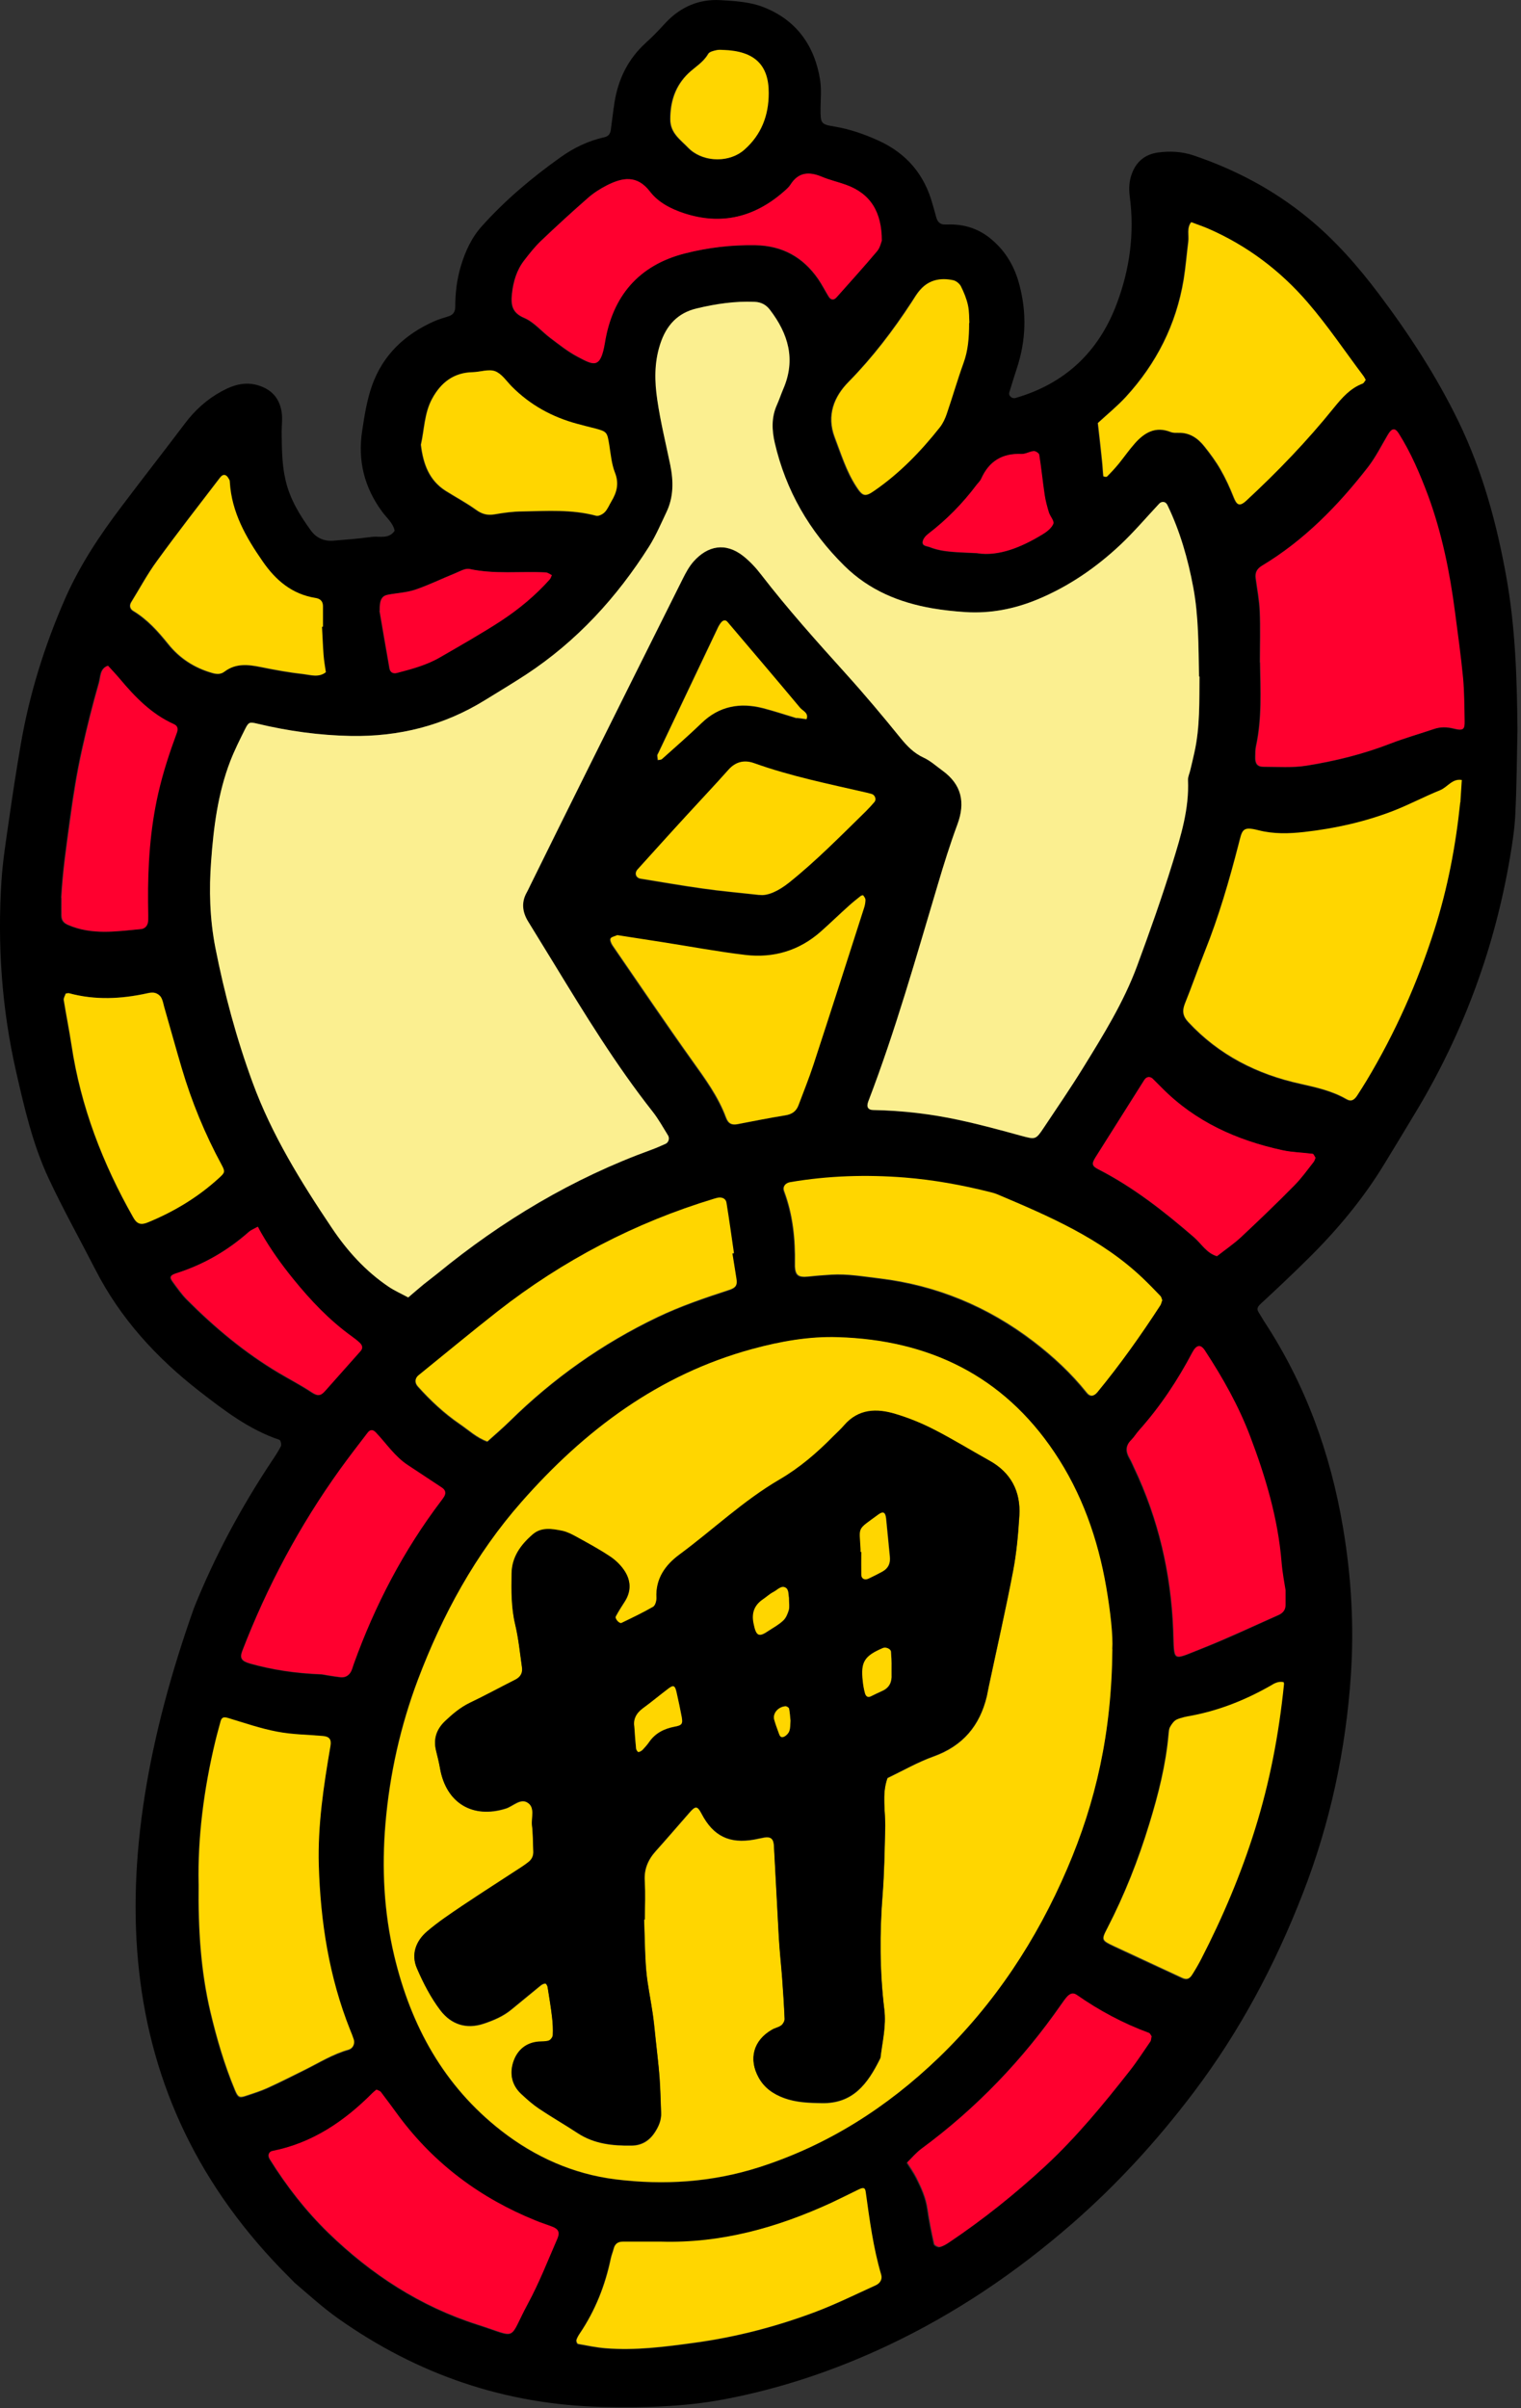
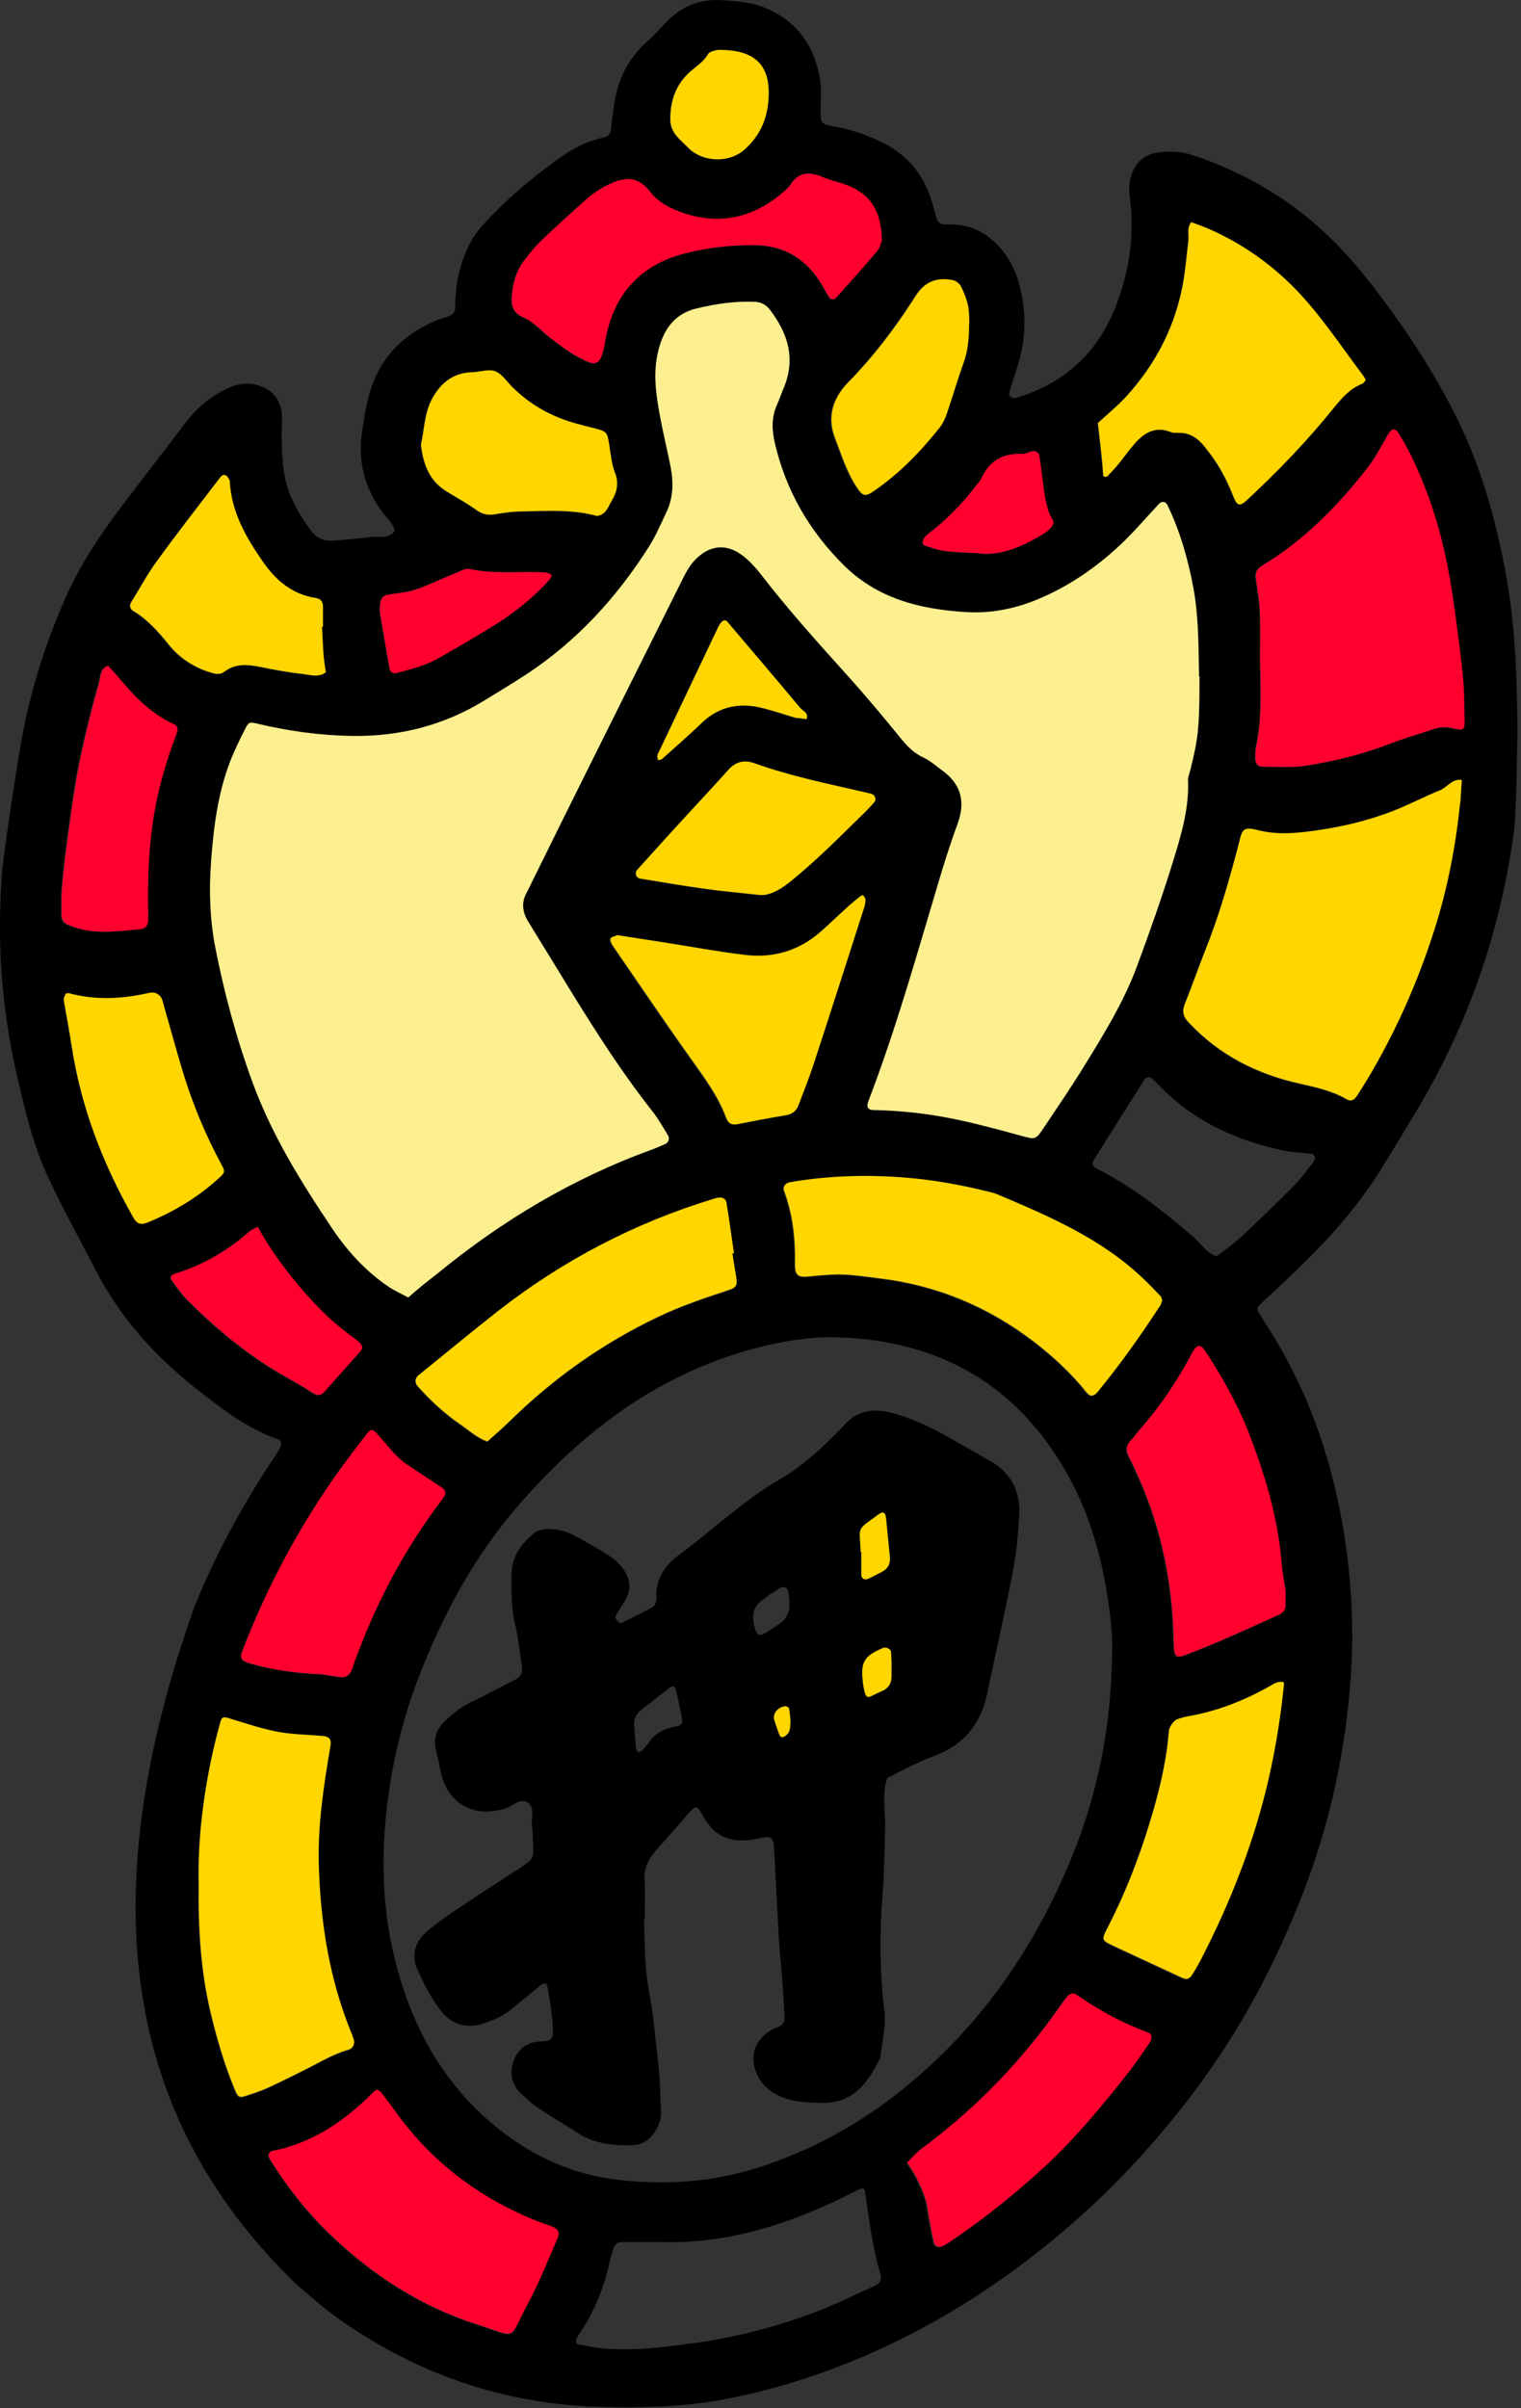
<svg xmlns="http://www.w3.org/2000/svg" fill="none" height="95" viewBox="0 0 60 95" width="60">
  <rect x="0" y="0" width="60" height="95" fill="#333333" stroke="none" />
  <path d="m11.435 89.86c-7.218-7.162-7.383-16.277-3.783-26.427.818-2.039 1.852-3.958 3.061-5.782.131-.193.261-.392.369-.602.028-.062-.011-.233-.057-.25-1.204-.403-2.187-1.164-3.169-1.925-1.692-1.318-3.112-2.868-4.095-4.793-.613-1.198-1.272-2.374-1.84-3.589-.63-1.346-.96-2.789-1.289-4.231-.562-2.476-.738-4.987-.574-7.514.051-.801.182-1.602.295-2.397.142-.994.295-1.994.466-2.982.341-1.994.943-3.913 1.755-5.765.574-1.301 1.352-2.476 2.209-3.607.829-1.102 1.681-2.187 2.51-3.288.392-.522.863-.949 1.431-1.261.511-.284 1.039-.437 1.636-.182.46.199.676.54.75.988.04.261 0 .539 0 .806.011.636.006 1.266.159 1.903.176.744.557 1.363.994 1.965.21.29.517.432.88.403.5-.04 1.005-.08 1.505-.148.312-.045.687.102.92-.244-.062-.307-.307-.5-.483-.738-.716-.966-.983-2.033-.795-3.226.091-.596.182-1.187.386-1.766.437-1.221 1.295-2.016 2.448-2.533.182-.08.381-.136.574-.199.187-.057.261-.193.261-.375 0-.54.062-1.068.216-1.59.176-.591.426-1.136.835-1.59.926-1.034 1.982-1.92 3.107-2.72.522-.375 1.096-.647 1.732-.789.148-.034.222-.131.244-.278.051-.363.091-.733.148-1.096.148-.926.54-1.721 1.244-2.357.273-.244.528-.517.778-.789.591-.625 1.318-.937 2.164-.886.568.034 1.164.068 1.681.273 1.295.5 2.027 1.511 2.243 2.874.057.363.023.738.017 1.108 0 .608-0.0.642.562.733.602.102 1.17.301 1.721.551 1.113.505 1.823 1.346 2.141 2.527.045.165.097.324.136.483.045.182.142.301.341.301h.102c.664-.023 1.255.165 1.766.608.557.477.897 1.079 1.079 1.783.29 1.102.256 2.192-.102 3.277-.102.318-.204.636-.301.96-.04.131.114.256.244.216 1.948-.562 3.271-1.806 3.987-3.692.522-1.374.716-2.8.522-4.26-.04-.318-.023-.608.08-.886.17-.483.528-.778 1.039-.846.471-.062.937-.04 1.397.114 1.641.557 3.141 1.346 4.492 2.448 1.079.88 1.982 1.908 2.817 3.016 1.198 1.59 2.277 3.249 3.146 5.038.943 1.948 1.505 4.01 1.886 6.139.358 1.999.42 4.01.437 6.026-.023 1.113-.029 2.221-.085 3.334-.028.568-.114 1.136-.21 1.698-.596 3.515-1.8 6.81-3.618 9.877-.449.75-.903 1.499-1.357 2.243-.829 1.357-1.84 2.567-2.97 3.686-.619.613-1.255 1.215-1.897 1.806-.119.114-.159.199-.068.335.074.114.136.233.21.346 1.63 2.482 2.618 5.202 3.112 8.127.329 1.937.443 3.879.312 5.827-.199 2.965-.818 5.85-1.897 8.621-1.09 2.806-2.487 5.441-4.305 7.843-1.425 1.886-3.005 3.618-4.788 5.174-2.221 1.937-4.634 3.567-7.298 4.822-2.079.977-4.237 1.704-6.492 2.124-1.562.29-3.141.324-4.725.29-3.845-.085-7.321-1.278-10.45-3.493-.602-.426-1.153-.931-1.715-1.409m35.683-63.355c-.023-1.238-.017-2.385-.227-3.516-.21-1.13-.522-2.221-1.022-3.254-.068-.142-.222-.159-.324-.051-.505.539-.982 1.107-1.522 1.613-.96.909-2.039 1.647-3.266 2.158-.914.381-1.863.568-2.851.505-.437-.028-.869-.074-1.301-.148-1.318-.227-2.505-.716-3.481-1.681-1.374-1.357-2.306-2.965-2.743-4.85-.114-.5-.136-1.0.08-1.482.097-.216.165-.437.261-.653.494-1.153.188-2.164-.528-3.107-.148-.193-.346-.307-.602-.318-.778-.034-1.545.085-2.294.261-.75.176-1.198.67-1.437 1.409-.238.733-.216 1.465-.114 2.198.125.863.335 1.71.511 2.561.131.642.136 1.272-.153 1.874-.222.454-.415.92-.681 1.346-1.278 2.01-2.851 3.743-4.856 5.055-.534.352-1.085.676-1.624 1.011-1.619 1-3.385 1.443-5.282 1.409-1.249-.023-2.476-.193-3.686-.483-.307-.074-.346-.068-.483.199-.21.42-.42.841-.591 1.278-.488 1.266-.659 2.607-.755 3.942-.085 1.136-.057 2.266.165 3.408.352 1.817.835 3.595 1.471 5.327.755 2.067 1.914 3.925 3.129 5.742.602.892 1.329 1.698 2.232 2.312.244.165.517.284.778.426.204-.176.403-.352.608-.517.182-.148.375-.29.557-.437 2.544-2.079 5.333-3.748 8.428-4.873.187-.068.375-.148.557-.233.119-.051.171-.222.097-.335-.193-.312-.375-.642-.602-.931-1.46-1.851-2.692-3.862-3.913-5.873-.329-.545-.67-1.085-1-1.63-.227-.369-.278-.755-.057-1.147.051-.085.091-.182.136-.273.744-1.505 1.488-3.016 2.238-4.521 1.255-2.527 2.516-5.055 3.782-7.582.119-.238.25-.483.426-.681.551-.619 1.255-.772 1.965-.21.261.204.494.46.699.727 1.051 1.357 2.192 2.635 3.345 3.913.744.824 1.46 1.675 2.158 2.539.261.318.522.591.903.767.267.125.5.335.744.511.761.551.914 1.261.591 2.13-.29.784-.539 1.59-.778 2.391-.852 2.862-1.664 5.742-2.737 8.536-.08.204-.006.329.204.335 1.147.023 2.277.153 3.396.398.818.176 1.63.398 2.436.619.557.153.568.165.892-.324.522-.784 1.056-1.562 1.55-2.363.795-1.289 1.596-2.579 2.124-4.004.5-1.352.983-2.715 1.409-4.095.324-1.056.653-2.119.602-3.249 0-.131.062-.261.091-.392.051-.227.108-.454.159-.681.227-1.028.193-2.073.204-3.016zm-3.436 38.376c.034-.522-.074-1.494-.238-2.454-.329-1.908-.96-3.703-2.045-5.316-2.033-3.033-4.964-4.43-8.536-4.544-1.136-.034-2.272.165-3.379.466-3.697 1.005-6.622 3.209-9.104 6.032-1.817 2.062-3.118 4.453-4.089 7.02-.693 1.829-1.113 3.731-1.278 5.674-.148 1.744-.062 3.487.346 5.208.659 2.766 1.954 5.134 4.225 6.906 1.323 1.034 2.834 1.704 4.492 1.914 1.914.238 3.817.125 5.679-.477 2.709-.869 5.043-2.357 7.076-4.316 2.209-2.124 3.862-4.646 5.072-7.457 1.125-2.618 1.761-5.35 1.783-8.667zm13.727-33.395c.017-.295.04-.591.057-.886-.381-.062-.562.284-.858.403-.619.256-1.215.568-1.84.812-1.13.443-2.312.699-3.515.835-.596.068-1.204.085-1.806-.068-.659-.165-.636-.017-.784.551-.369 1.425-.778 2.845-1.329 4.22-.273.682-.517 1.38-.789 2.067-.114.284-.08.494.136.727 1.21 1.301 2.715 2.062 4.43 2.437.625.136 1.244.278 1.806.602.176.102.295.051.42-.136.131-.199.256-.392.375-.596 1.13-1.88 2.01-3.862 2.675-5.952.522-1.636.841-3.311 1.017-5.015zm-7.9-5.537c.017 1.107.08 2.215-.159 3.311-.028.131-.023.267-.029.403-.011.273.08.403.318.403.568 0 1.153.045 1.71-.045 1.125-.176 2.232-.454 3.3-.869.562-.216 1.142-.381 1.715-.574.261-.091.517-.085.789-.017.369.091.426.04.42-.29-.011-.568-.006-1.141-.062-1.71-.08-.869-.204-1.732-.318-2.595-.21-1.562-.517-3.112-1.062-4.595-.312-.846-.67-1.687-1.159-2.454-.148-.233-.267-.21-.42.051-.256.432-.483.886-.789 1.284-1.181 1.522-2.516 2.885-4.18 3.885-.204.125-.273.273-.244.494.057.432.142.863.159 1.295.028.67.006 1.346.006 2.016zm-41.868 48.207c-.023 1.806.085 3.447.466 5.06.25 1.045.551 2.079.965 3.073.119.29.176.318.443.227.284-.097.574-.187.852-.312.488-.222.966-.466 1.448-.704.568-.284 1.113-.625 1.738-.801.182-.051.261-.233.204-.398-.04-.125-.097-.25-.142-.375-.835-2.084-1.17-4.265-1.238-6.497-.045-1.585.193-3.146.46-4.703.045-.261-.04-.375-.301-.398-.602-.057-1.216-.057-1.8-.17-.653-.125-1.295-.346-1.937-.54-.153-.045-.25-.045-.295.131-.068.261-.142.517-.205.778-.46 1.903-.699 3.834-.659 5.64zm38-23.013c-.023-.062-.028-.136-.074-.182-.233-.244-.466-.483-.71-.716-1.641-1.556-3.675-2.431-5.719-3.294-.091-.04-.187-.062-.29-.091-1.107-.278-2.232-.483-3.368-.574-1.511-.119-3.021-.074-4.521.182-.193.034-.301.176-.233.358.346.926.443 1.891.426 2.868v.102c.023.352.142.432.534.392.301-.028.602-.051.903-.074.642-.04 1.272.074 1.903.148 2.255.273 4.271 1.113 6.071 2.488.778.591 1.494 1.255 2.101 2.022.125.159.278.153.415-.017.897-1.09 1.71-2.238 2.482-3.425.034-.051.045-.125.068-.182zm8.036-36.326c-.034-.057-.062-.119-.102-.176-.727-.966-1.403-1.976-2.192-2.891-1.085-1.261-2.397-2.249-3.936-2.919-.216-.091-.437-.165-.659-.25-.182.239-.08.517-.114.772-.062.5-.102 1-.182 1.494-.29 1.772-1.073 3.311-2.283 4.629-.341.369-.733.687-1.102 1.028.057.5.114 1.0.165 1.494.023.199.029.403.051.602 0 .011.125.04.142.017.165-.165.324-.341.471-.517.216-.261.409-.534.625-.789.381-.437.818-.693 1.425-.449.091.034.199.034.301.028.449-.017.772.216 1.028.545.227.29.449.585.63.903.199.346.369.716.517 1.09.119.295.221.392.494.142 1.238-1.142 2.402-2.357 3.459-3.669.324-.403.642-.772 1.136-.954.051-.017.079-.091.119-.142zm-39.023 67.444c-.051.04-.108.08-.153.131-1.107 1.119-2.374 1.976-3.953 2.289-.142.028-.188.176-.102.312.659 1.062 1.426 2.045 2.317 2.914 1.687 1.636 3.618 2.897 5.872 3.618 1.658.528 1.193.664 1.994-.818.443-.824.784-1.71 1.164-2.567.108-.25.04-.375-.199-.471-.222-.085-.443-.159-.659-.244-2.17-.875-3.981-2.221-5.384-4.101-.238-.324-.477-.647-.721-.971-.034-.045-.114-.062-.17-.091zm14.039-32.975s.045-.006.068-.011c-.097-.664-.193-1.329-.295-1.988-.023-.148-.148-.216-.295-.204-.068 0-.131.028-.193.045-3.124.943-5.963 2.431-8.53 4.436-1.056.824-2.09 1.687-3.135 2.533-.142.114-.153.29-.017.437.494.551 1.034 1.056 1.647 1.477.358.244.676.545 1.091.693.295-.267.602-.522.886-.806 1.715-1.692 3.652-3.061 5.827-4.101.909-.437 1.863-.761 2.823-1.073.267-.091.329-.187.29-.437-.051-.329-.102-.664-.159-.994zm5.895-39.961c0-1.147-.443-1.869-1.42-2.221-.318-.114-.647-.193-.954-.318-.494-.204-.903-.187-1.221.307-.074.114-.176.199-.278.29-1.153 1.005-2.459 1.329-3.93.846-.517-.17-1.016-.426-1.346-.858-.511-.664-1.079-.551-1.692-.244-.267.136-.528.301-.75.5-.63.551-1.25 1.119-1.857 1.698-.239.233-.449.5-.653.761-.295.381-.426.829-.483 1.306-.045.426-.017.755.483.966.386.165.681.534 1.034.795.346.261.693.54 1.073.738.63.329.897.505 1.073-.562.295-1.806 1.323-3.05 3.158-3.516.914-.233 1.846-.341 2.788-.324 1.056.023 1.869.471 2.465 1.329.153.222.273.46.414.693.085.142.204.159.312.034.54-.602 1.079-1.198 1.596-1.817.119-.142.159-.352.187-.42zm15.919 53.239c-.04-.256-.125-.687-.159-1.119-.148-1.721-.63-3.351-1.238-4.953-.454-1.198-1.079-2.306-1.778-3.374-.176-.267-.335-.244-.494.057-.579 1.102-1.266 2.135-2.096 3.067-.114.125-.199.273-.318.392-.233.227-.216.466-.062.727.068.114.119.238.176.363.966 2.027 1.46 4.163 1.545 6.401.051 1.295-.074 1.204 1.119.738 1.028-.403 2.027-.88 3.038-1.329.165-.074.267-.193.267-.386 0-.136 0-.267 0-.579zm-24.631 25.694c-.505 0-1.005 0-1.511 0-.193 0-.307.085-.358.278-.034.131-.085.256-.114.386-.222 1.062-.614 2.056-1.221 2.953-.057.085-.108.17-.136.267-.011.04.028.142.062.148.363.068.721.142 1.085.17 1.181.097 2.351-.057 3.51-.216 1.63-.222 3.22-.636 4.765-1.215.812-.307 1.596-.699 2.391-1.056.159-.074.261-.227.204-.415-.312-1.068-.454-2.164-.608-3.254-.023-.182-.085-.199-.284-.102-.363.176-.721.363-1.085.528-2.13.977-4.339 1.602-6.702 1.528zm24.569-21.98c.006.034 0-.085-.023-.085-.08-.017-.176-.011-.261.017-.097.028-.182.091-.267.136-.971.551-1.994.96-3.095 1.17-.199.04-.403.074-.585.153-.108.045-.193.17-.256.284-.045.08-.051.193-.062.295-.108 1.21-.409 2.38-.761 3.538-.437 1.414-.977 2.789-1.653 4.106-.244.471-.233.483.284.727.88.415 1.766.824 2.652 1.232.187.091.301.057.415-.131.125-.199.244-.403.352-.613.846-1.647 1.567-3.345 2.118-5.112.574-1.829.937-3.709 1.142-5.708zm-26.307-29.562c-.097.045-.233.068-.261.131-.028.074.028.199.08.273 1.045 1.522 2.073 3.05 3.146 4.549.505.71 1.022 1.414 1.329 2.238.091.244.238.301.46.261.625-.125 1.244-.25 1.874-.346.261-.04.432-.153.522-.398.199-.534.409-1.062.591-1.602.676-2.067 1.34-4.14 2.005-6.213.028-.097.051-.199.045-.295 0-.057-.051-.119-.091-.17-.006-.011-.068 0-.091.023-.159.125-.312.25-.46.381-.375.341-.733.693-1.113 1.022-.852.755-1.869 1.056-2.982.926-1.096-.131-2.181-.335-3.271-.505-.596-.091-1.193-.187-1.789-.278zm21.082 43.459c-.04-.051-.062-.131-.114-.148-1.011-.375-1.959-.88-2.845-1.499-.142-.097-.256-.051-.352.045-.091.097-.165.21-.244.318-1.528 2.198-3.357 4.106-5.515 5.697-.21.153-.381.363-.574.551.125.199.261.392.369.602.199.392.375.784.437 1.227.068.466.159.92.261 1.38.011.057.159.136.227.119.125-.028.244-.102.358-.176 1.34-.903 2.601-1.908 3.788-3.004 1.238-1.147 2.3-2.448 3.339-3.765.29-.369.545-.767.812-1.153.034-.051.034-.125.045-.187zm-32.73-14.306c.153.023.454.08.75.114.182.017.329-.062.414-.227.045-.091.068-.188.102-.284.835-2.323 1.965-4.487 3.459-6.458.04-.051.08-.108.114-.165.08-.142.028-.261-.091-.341-.443-.301-.892-.596-1.34-.886-.517-.335-.858-.852-1.266-1.289-.114-.125-.227-.125-.324.006-.363.483-.738.96-1.09 1.448-1.596 2.221-2.874 4.617-3.856 7.168-.102.273-.028.392.307.488.875.244 1.766.386 2.823.426zm-10.098-26.853c-.023.074-.085.165-.074.244.097.596.216 1.187.307 1.783.363 2.425 1.232 4.663 2.431 6.787.148.261.295.318.585.199 1.034-.426 1.976-1 2.806-1.755.221-.204.244-.239.097-.511-.659-1.215-1.181-2.488-1.573-3.811-.239-.806-.46-1.613-.693-2.42-.034-.131-.062-.267-.125-.381-.045-.08-.142-.142-.233-.17s-.204-.011-.301.011c-1.028.227-2.062.284-3.09 0-.028-.006-.068.006-.131.011zm10.104-14.466h.034c0-.267 0-.54 0-.806 0-.193-.102-.301-.295-.329-.926-.148-1.568-.693-2.084-1.443-.653-.949-1.215-1.931-1.295-3.118 0-.034 0-.074-.017-.097-.028-.057-.063-.119-.114-.159-.108-.085-.199.006-.256.074-.835 1.091-1.681 2.181-2.487 3.288-.375.511-.676 1.079-1.011 1.619-.085.142-.034.273.079.346.557.335.977.806 1.38 1.306.449.562 1.039.943 1.738 1.142.17.051.335.057.477-.051.449-.341.937-.29 1.443-.182.557.114 1.119.216 1.687.278.284.034.596.136.869-.074-.028-.227-.068-.454-.091-.681-.028-.369-.045-.738-.062-1.107zm3.907-7.19c.091.761.329 1.409.977 1.823.398.25.812.471 1.193.744.238.17.46.233.744.182.363-.062.733-.108 1.096-.114.971-.017 1.948-.085 2.902.17.097.028.261-.062.341-.142.114-.119.176-.284.261-.426.216-.358.307-.71.136-1.136-.136-.335-.165-.716-.221-1.079-.085-.522-.085-.534-.579-.664-.227-.062-.454-.114-.681-.176-.994-.267-1.863-.744-2.59-1.477-.21-.216-.403-.505-.659-.602-.256-.091-.585.028-.88.04-.75.017-1.255.409-1.596 1.045-.312.574-.307 1.227-.443 1.812zm-14.181 17.873v.699c0 .176.074.29.261.369.943.409 1.908.256 2.868.165.193-.017.278-.176.284-.358.006-.233-.006-.471-.006-.704-.011-1.443.079-2.874.403-4.294.187-.824.449-1.613.738-2.397.057-.153.011-.273-.119-.329-.88-.398-1.533-1.068-2.141-1.795-.148-.176-.307-.341-.46-.511-.312.114-.284.432-.346.659-.25.869-.466 1.744-.665 2.624-.204.914-.352 1.84-.477 2.772-.136 1.028-.29 2.056-.346 3.095zm49.473 10.246c-.034-.051-.068-.142-.108-.148-.398-.051-.806-.057-1.193-.142-1.8-.392-3.436-1.125-4.754-2.459-.119-.119-.233-.238-.358-.358-.108-.102-.244-.085-.329.04-.647 1.022-1.289 2.039-1.931 3.061-.159.25-.142.341.119.471 1.386.71 2.595 1.664 3.765 2.675.295.256.5.63.909.75.318-.25.653-.477.948-.75.71-.664 1.409-1.34 2.096-2.033.284-.284.517-.619.767-.931.04-.051.051-.119.08-.182zm-21.934-10.354c.324.051.755-.153 1.17-.483 1.073-.863 2.039-1.846 3.022-2.806.119-.119.233-.244.341-.369.085-.097.029-.278-.102-.318-.062-.023-.131-.04-.193-.051-1.499-.346-3.004-.647-4.458-1.17-.375-.136-.716-.062-1.0.261-.534.602-1.091 1.181-1.63 1.778-.653.716-1.306 1.437-1.959 2.158-.131.148-.062.335.131.363.824.131 1.647.278 2.476.392.664.091 1.329.148 2.209.25zm8.263-22.565c-.011-.165 0-.437-.057-.699-.057-.256-.159-.511-.278-.744-.051-.108-.187-.216-.307-.239-.483-.102-.937-.023-1.284.369-.131.148-.233.324-.346.494-.738 1.119-1.539 2.181-2.487 3.146-.562.568-.88 1.318-.545 2.192.25.659.46 1.329.841 1.925.256.398.352.432.71.182 1.005-.693 1.84-1.556 2.59-2.505.119-.153.21-.346.273-.534.227-.664.42-1.34.659-1.999.176-.483.221-.977.221-1.585zm-28.056 35.65c-.182.102-.273.136-.347.199-.841.744-1.789 1.295-2.862 1.636-.256.08-.278.159-.142.346.176.244.352.494.562.704 1.096 1.096 2.277 2.084 3.612 2.88.432.256.88.488 1.301.767.222.148.341.153.517-.04.466-.528.937-1.056 1.403-1.579.114-.125.068-.244-.04-.341-.097-.091-.204-.176-.312-.25-.88-.63-1.613-1.409-2.295-2.249-.466-.574-.892-1.176-1.266-1.817-.051-.085-.097-.176-.136-.256zm4.81-24.297c.108.619.244 1.443.392 2.266.028.153.142.216.295.176.579-.153 1.164-.307 1.692-.613.812-.471 1.63-.931 2.414-1.443.699-.46 1.346-.994 1.908-1.624.04-.045.057-.114.091-.176-.08-.034-.165-.102-.244-.108-1-.051-2.005.08-3.004-.136-.165-.034-.381.097-.562.17-.522.216-1.034.466-1.573.647-.341.119-.721.131-1.079.199-.227.045-.329.187-.324.636zm13.545-22.122s-.114-.017-.244 0c-.125.023-.295.062-.346.153-.193.335-.517.517-.784.767-.511.488-.716 1.102-.71 1.812 0 .551.409.806.727 1.142.023.023.051.045.074.068.579.494 1.55.494 2.118-.011.67-.591.954-1.352.96-2.232.006-1.096-.54-1.664-1.795-1.704zm10.041 19.85c.835.131 1.726-.233 2.578-.75.165-.102.347-.244.415-.409.04-.108-.131-.29-.176-.449-.068-.222-.131-.449-.165-.681-.08-.534-.131-1.068-.216-1.596-.011-.062-.148-.148-.216-.142-.165.017-.324.125-.483.114-.761-.034-1.283.284-1.59.983-.04.091-.125.159-.182.238-.551.733-1.181 1.375-1.908 1.931-.097.074-.199.199-.216.312-.023.17.165.165.284.21.545.216 1.125.193 1.886.238zm-7.139 6.503c.068.011.227.028.386.051.091-.25-.148-.324-.261-.454-.943-1.13-1.903-2.255-2.857-3.379-.08-.097-.176-.068-.244.011-.062.074-.114.165-.153.256-.778 1.63-1.55 3.266-2.329 4.901-.017.028-.04.062-.04.091 0 .062.011.125.023.187.051-.011.125-.011.159-.04.522-.471 1.051-.931 1.562-1.42.699-.67 1.511-.818 2.414-.591.42.108.835.244 1.34.398z" fill="#000" />
  <path d="m47.317 26.682c-.011.943.028 1.988-.204 3.016-.051.227-.102.454-.159.681-.028.131-.097.261-.091.392.051 1.13-.278 2.198-.602 3.249-.426 1.38-.909 2.743-1.409 4.095-.528 1.425-1.329 2.715-2.124 4.004-.494.801-1.028 1.579-1.55 2.363-.324.488-.335.471-.892.324-.806-.222-1.619-.443-2.436-.619-1.119-.244-2.249-.375-3.396-.398-.216 0-.284-.125-.204-.335 1.073-2.794 1.88-5.668 2.737-8.536.238-.806.488-1.607.778-2.391.324-.869.17-1.579-.591-2.13-.244-.176-.471-.386-.744-.511-.381-.176-.642-.449-.903-.767-.699-.863-1.414-1.715-2.158-2.539-1.147-1.272-2.294-2.55-3.345-3.913-.204-.267-.437-.517-.699-.727-.71-.562-1.414-.409-1.965.21-.176.199-.307.443-.426.681-1.266 2.527-2.522 5.055-3.782 7.582-.75 1.505-1.494 3.01-2.238 4.521-.045.091-.085.182-.136.273-.222.392-.171.778.057 1.147.329.545.67 1.085 1 1.63 1.227 2.011 2.454 4.021 3.913 5.873.227.29.409.619.602.931.074.114.023.284-.097.335-.182.08-.369.165-.557.233-3.101 1.125-5.884 2.789-8.428 4.873-.182.148-.375.29-.557.437-.204.17-.409.346-.608.517-.261-.142-.534-.261-.778-.426-.909-.613-1.63-1.414-2.232-2.312-1.221-1.817-2.374-3.68-3.129-5.742-.636-1.732-1.113-3.51-1.471-5.327-.221-1.141-.25-2.277-.165-3.408.097-1.335.267-2.675.755-3.942.17-.437.381-.858.591-1.278.136-.267.17-.273.483-.199 1.215.29 2.442.46 3.686.483 1.897.034 3.663-.409 5.282-1.409.545-.335 1.091-.664 1.624-1.011 2.005-1.318 3.584-3.044 4.856-5.055.267-.426.466-.892.681-1.346.29-.602.284-1.232.153-1.874-.176-.852-.386-1.704-.511-2.562-.108-.727-.125-1.465.114-2.198.238-.738.687-1.232 1.437-1.409.755-.182 1.516-.295 2.294-.261.256.011.454.119.602.318.721.943 1.022 1.954.528 3.107-.091.216-.165.437-.261.653-.216.488-.193.988-.08 1.482.437 1.886 1.363 3.487 2.743 4.85.977.966 2.164 1.454 3.481 1.681.432.074.863.119 1.301.148.988.062 1.937-.125 2.851-.505 1.227-.511 2.306-1.255 3.266-2.158.534-.505 1.017-1.073 1.522-1.613.102-.108.256-.091.324.051.5 1.034.812 2.13 1.022 3.254.21 1.13.204 2.277.227 3.516z" fill="#fbef90" />
-   <path d="m43.881 65.052c-.028 3.317-.659 6.049-1.783 8.667-1.204 2.811-2.862 5.327-5.072 7.457-2.039 1.959-4.367 3.447-7.076 4.316-1.863.596-3.765.716-5.679.477-1.658-.21-3.163-.88-4.492-1.914-2.272-1.772-3.567-4.14-4.225-6.906-.409-1.721-.494-3.465-.346-5.208.165-1.942.591-3.845 1.278-5.674.971-2.567 2.272-4.958 4.089-7.02 2.482-2.823 5.407-5.026 9.104-6.032 1.107-.301 2.243-.505 3.379-.466 3.572.108 6.503 1.511 8.536 4.543 1.085 1.613 1.715 3.413 2.045 5.316.165.96.273 1.931.238 2.454zm-18.469 10.677h.028c0-.505.023-1.011-.006-1.516-.028-.471.131-.846.437-1.187.449-.5.886-1.011 1.329-1.516.238-.278.312-.273.483.051.454.875 1.096 1.187 2.073 1.011.131-.023.261-.057.398-.08.256-.04.369.051.381.324.068 1.21.125 2.42.193 3.623.034.534.091 1.068.131 1.607.04.534.074 1.073.097 1.613 0 .085-.057.199-.131.25-.102.08-.25.102-.363.17-.733.42-.937 1.159-.528 1.891.227.403.579.647 1.0.801.483.176.983.193 1.488.199 1.21.023 1.8-.733 2.312-1.783.074-.63.233-1.255.153-1.903-.182-1.511-.187-3.027-.068-4.532.068-.875.08-1.744.102-2.618.017-.664-.148-1.335.091-1.988.602-.29 1.193-.63 1.817-.852 1.153-.415 1.823-1.21 2.101-2.374.028-.131.051-.261.08-.398.318-1.511.665-3.016.954-4.527.136-.721.204-1.465.25-2.198.057-.954-.33-1.692-1.187-2.17-.738-.409-1.454-.846-2.198-1.232-.477-.244-.983-.449-1.494-.602-.744-.227-1.465-.21-2.033.449-.131.153-.284.29-.426.432-.642.653-1.329 1.244-2.118 1.704-1.431.835-2.624 1.982-3.947 2.959-.562.415-.948.949-.909 1.71.006.119-.045.307-.131.352-.403.233-.824.432-1.244.636-.091.045-.284-.176-.233-.267.108-.204.233-.398.358-.591.267-.42.233-.846-.034-1.232-.148-.216-.358-.409-.574-.551-.42-.278-.863-.517-1.306-.761-.176-.097-.363-.193-.556-.233-.398-.08-.818-.153-1.159.142-.471.403-.824.886-.835 1.55-.006.67-.017 1.34.142 2.005.131.551.187 1.125.267 1.687.034.222-.051.386-.261.488-.602.301-1.193.625-1.795.914-.375.176-.676.432-.971.716-.352.335-.477.721-.358 1.187.057.227.114.454.153.687.244 1.363 1.289 1.982 2.595 1.573.278-.091.557-.398.835-.244.341.193.165.608.199.926.04.335.034.67.051 1.005.006.182-.057.329-.199.437-.08.062-.159.125-.244.176-.789.517-1.579 1.017-2.363 1.545-.471.318-.949.642-1.38 1.005-.443.375-.647.903-.409 1.454.25.585.551 1.164.931 1.664.415.54 1.005.755 1.709.517.386-.131.755-.284 1.073-.545.392-.318.778-.642 1.17-.96.051-.04.125-.08.182-.074.034 0 .085.091.091.142.062.398.131.795.176 1.193.028.233.04.471.029.704 0 .08-.091.193-.159.216-.125.045-.267.028-.398.04-.488.04-.829.324-.983.755-.17.466-.102.937.29 1.301.222.204.449.409.699.579.505.335 1.028.636 1.534.971.653.426 1.38.5 2.124.488.403 0 .71-.199.92-.528.148-.227.256-.477.244-.755-.017-.471-.028-.943-.062-1.409-.04-.5-.102-1-.153-1.499-.034-.335-.062-.67-.114-1-.08-.562-.204-1.125-.256-1.692-.057-.67-.057-1.346-.085-2.016z" fill="#ffd600" />
  <path d="m57.602 31.657c-.176 1.704-.494 3.379-1.016 5.015-.664 2.09-1.55 4.078-2.675 5.952-.119.199-.25.398-.375.596-.125.187-.244.238-.42.136-.562-.324-1.181-.46-1.806-.602-1.715-.375-3.22-1.136-4.43-2.437-.216-.227-.25-.437-.136-.727.278-.681.517-1.38.789-2.067.551-1.374.96-2.789 1.329-4.22.148-.568.131-.716.784-.551.596.153 1.204.136 1.806.068 1.204-.136 2.385-.398 3.515-.835.625-.244 1.221-.562 1.84-.812.295-.119.483-.471.858-.403-.017.295-.04.591-.057.886z" fill="#ffd600" />
  <path d="m49.708 26.12c0-.67.023-1.346-.006-2.016-.017-.432-.102-.863-.159-1.295-.028-.222.04-.369.244-.494 1.664-1 2.999-2.368 4.18-3.885.307-.392.534-.852.789-1.284.153-.261.273-.278.42-.051.488.772.841 1.607 1.159 2.454.545 1.482.858 3.027 1.062 4.595.114.863.233 1.726.318 2.595.051.568.051 1.141.062 1.71.006.329-.051.381-.42.29-.273-.068-.528-.074-.789.017-.574.193-1.153.358-1.715.574-1.068.415-2.175.687-3.3.869-.556.091-1.141.045-1.709.045-.244 0-.33-.131-.318-.403 0-.136 0-.273.028-.403.238-1.096.176-2.204.159-3.311z" fill="#ff002f" />
  <path d="m7.839 74.321c-.04-1.806.199-3.731.659-5.64.062-.261.136-.517.205-.778.045-.176.142-.176.295-.131.642.193 1.278.415 1.937.539.591.114 1.204.119 1.8.17.261.023.346.136.301.398-.267 1.556-.505 3.118-.46 4.703.068 2.226.403 4.407 1.238 6.497.051.125.102.25.142.375.051.165-.029.346-.204.398-.625.176-1.164.517-1.738.801-.483.239-.96.483-1.448.704-.273.125-.562.216-.852.312-.267.091-.324.062-.443-.227-.415-.994-.716-2.022-.965-3.072-.381-1.613-.488-3.254-.466-5.061z" fill="#ffd600" />
  <path d="m45.84 51.314c-.023.062-.034.131-.068.182-.767 1.181-1.585 2.334-2.482 3.425-.142.17-.29.176-.414.017-.613-.767-1.323-1.425-2.101-2.022-1.8-1.374-3.816-2.215-6.071-2.488-.636-.074-1.261-.187-1.903-.148-.301.017-.602.04-.903.074-.392.04-.511-.04-.534-.392 0-.034 0-.068 0-.102.017-.983-.08-1.942-.426-2.868-.068-.182.04-.324.233-.358 1.499-.256 3.01-.301 4.521-.182 1.136.091 2.26.295 3.368.574.097.023.193.051.29.091 2.039.863 4.078 1.738 5.719 3.294.244.233.477.471.71.716.04.045.051.119.074.182z" fill="#ffd600" />
  <path d="m53.876 14.988c-.04.045-.068.119-.119.142-.494.188-.812.557-1.136.954-1.056 1.312-2.221 2.522-3.459 3.669-.273.25-.375.159-.494-.142-.148-.375-.318-.744-.517-1.09-.182-.318-.403-.619-.63-.903-.261-.329-.585-.556-1.028-.545-.102 0-.21.006-.301-.028-.602-.244-1.045.017-1.426.449-.222.25-.415.528-.625.789-.148.182-.307.352-.471.517-.023.023-.142 0-.142-.017-.023-.199-.029-.398-.051-.602-.051-.5-.108-1-.165-1.494.369-.341.761-.659 1.102-1.028 1.21-1.318 1.988-2.857 2.283-4.629.08-.494.119-1.0.182-1.494.034-.261-.068-.54.114-.772.222.085.443.159.659.25 1.539.67 2.851 1.658 3.936 2.919.789.914 1.465 1.925 2.192 2.891.04.051.068.114.102.176z" fill="#ffd600" />
  <path d="m14.854 82.432c.057.028.131.045.17.091.244.318.483.647.721.971 1.403 1.88 3.22 3.226 5.384 4.101.216.091.443.159.659.244.238.091.307.222.199.471-.375.863-.716 1.744-1.164 2.567-.795 1.477-.335 1.346-1.993.818-2.255-.721-4.186-1.982-5.872-3.618-.892-.869-1.658-1.851-2.317-2.914-.085-.136-.04-.284.102-.312 1.579-.312 2.84-1.17 3.953-2.289.045-.045.102-.085.153-.131z" fill="#ff002f" />
  <path d="m28.893 49.451c.051.329.108.659.159.994.04.25-.023.352-.29.437-.954.312-1.908.636-2.823 1.073-2.17 1.039-4.112 2.414-5.827 4.101-.284.278-.591.54-.886.806-.42-.148-.733-.449-1.091-.693-.613-.42-1.153-.926-1.647-1.477-.136-.148-.119-.324.017-.437 1.045-.846 2.079-1.704 3.135-2.533 2.567-2.005 5.412-3.493 8.53-4.436.062-.017.131-.04.193-.045.148-.011.273.057.295.204.108.664.199 1.323.295 1.988-.023 0-.045.006-.068.011z" fill="#ffd600" />
  <path d="m34.788 9.49c-.028.068-.068.278-.188.42-.517.613-1.062 1.215-1.596 1.817-.108.125-.227.108-.312-.034-.142-.227-.261-.471-.415-.693-.596-.858-1.409-1.312-2.465-1.329-.943-.017-1.874.091-2.788.324-1.84.466-2.862 1.704-3.158 3.516-.176 1.068-.443.892-1.073.562-.381-.199-.727-.477-1.073-.738-.346-.261-.647-.63-1.034-.795-.5-.21-.528-.539-.483-.966.051-.477.187-.926.483-1.306.204-.267.415-.534.653-.761.608-.579 1.227-1.147 1.857-1.698.227-.199.483-.363.75-.5.608-.307 1.181-.42 1.692.244.329.432.829.687 1.346.858 1.471.483 2.777.159 3.93-.846.102-.091.21-.176.278-.29.312-.488.727-.511 1.221-.307.307.131.636.204.954.318.977.352 1.42 1.073 1.42 2.221z" fill="#ff002f" />
  <path d="m50.713 62.735v.579c0 .193-.102.312-.267.386-1.011.449-2.01.92-3.038 1.329-1.198.471-1.068.562-1.119-.738-.091-2.238-.585-4.373-1.545-6.401-.057-.119-.108-.244-.176-.363-.153-.261-.17-.5.062-.727.119-.119.204-.267.318-.392.829-.931 1.516-1.965 2.096-3.067.159-.301.324-.324.494-.057.699 1.068 1.323 2.175 1.778 3.374.608 1.602 1.096 3.237 1.238 4.952.034.432.119.863.159 1.119z" fill="#ff002f" />
-   <path d="m26.081 88.429c2.363.068 4.572-.551 6.702-1.528.363-.17.721-.352 1.085-.528.199-.097.261-.074.284.102.153 1.096.295 2.192.608 3.254.057.187-.045.341-.204.415-.795.363-1.579.75-2.391 1.056-1.539.579-3.135.994-4.765 1.215-1.159.159-2.334.312-3.51.216-.363-.028-.727-.108-1.085-.17-.028 0-.074-.108-.063-.148.028-.097.08-.182.136-.267.608-.903 1-1.891 1.221-2.953.028-.131.08-.256.114-.386.045-.187.159-.278.358-.278z" fill="#ffd600" />
  <path d="m50.65 66.45c-.204 1.999-.568 3.873-1.141 5.708-.551 1.766-1.272 3.47-2.118 5.112-.108.21-.227.415-.352.613-.114.187-.227.222-.415.131-.886-.409-1.766-.818-2.652-1.232-.522-.244-.528-.256-.284-.727.681-1.318 1.221-2.686 1.653-4.106.358-1.159.653-2.329.761-3.538.011-.102.011-.21.062-.295.062-.108.148-.233.256-.284.182-.08.386-.119.585-.153 1.102-.21 2.124-.619 3.095-1.17.085-.051.176-.108.267-.136.08-.028.176-.034.261-.017.023 0 .028.119.023.085z" fill="#ffd600" />
  <path d="m24.344 36.888c.596.091 1.193.187 1.789.278 1.091.17 2.175.375 3.271.505 1.113.131 2.13-.17 2.982-.926.375-.335.738-.687 1.113-1.022.148-.136.307-.256.46-.381.023-.017.085-.034.091-.023.04.051.085.114.091.17 0 .097-.017.199-.045.295-.664 2.073-1.329 4.146-2.005 6.213-.176.54-.392 1.068-.591 1.602-.091.244-.261.358-.522.398-.625.102-1.25.227-1.874.346-.222.045-.369-.011-.46-.261-.307-.829-.823-1.528-1.329-2.238-1.068-1.499-2.101-3.033-3.146-4.549-.051-.08-.108-.204-.08-.273.023-.062.159-.085.261-.131z" fill="#ffd600" />
  <path d="m45.426 80.347c-.017.062-.011.136-.045.187-.267.386-.523.784-.812 1.153-1.039 1.323-2.107 2.624-3.339 3.765-1.187 1.096-2.442 2.101-3.788 3.004-.108.074-.233.148-.358.176-.068.011-.216-.062-.227-.119-.102-.454-.193-.914-.261-1.38-.062-.443-.244-.835-.437-1.227-.108-.21-.244-.403-.369-.602.187-.187.358-.392.574-.551 2.158-1.59 3.987-3.499 5.515-5.697.08-.108.153-.227.244-.318.097-.097.21-.142.352-.045.886.619 1.829 1.125 2.845 1.499.051.017.08.097.114.148z" fill="#ff002f" />
  <path d="m12.69 66.046c-1.056-.04-1.948-.182-2.823-.426-.335-.097-.409-.216-.307-.488.983-2.55 2.26-4.947 3.856-7.168.352-.488.721-.971 1.09-1.448.097-.131.21-.131.324-.006.415.437.75.954 1.266 1.289.449.295.897.591 1.34.886.125.085.17.199.091.341-.034.057-.074.114-.114.165-1.494 1.971-2.624 4.135-3.459 6.457-.034.097-.057.193-.102.284-.085.165-.233.25-.415.227-.301-.034-.596-.091-.75-.114z" fill="#ff002f" />
  <path d="m2.598 39.194c.068-.006.102-.023.131-.011 1.028.278 2.062.227 3.09 0 .097-.023.21-.04.301-.011.091.023.187.091.233.17.068.114.091.25.125.381.233.806.454 1.613.693 2.419.392 1.323.914 2.595 1.573 3.811.148.273.125.307-.097.511-.829.761-1.772 1.329-2.806 1.755-.284.119-.437.068-.585-.199-1.204-2.124-2.067-4.362-2.431-6.787-.091-.596-.21-1.187-.307-1.783-.011-.08.051-.17.074-.244z" fill="#ffd600" />
  <path d="m12.702 24.728c.023.369.034.738.062 1.107.017.227.057.454.091.682-.273.216-.585.108-.869.074-.562-.062-1.125-.165-1.687-.278-.505-.102-.994-.159-1.443.182-.142.108-.301.102-.477.051-.704-.199-1.289-.579-1.738-1.142-.403-.5-.823-.971-1.38-1.306-.119-.068-.17-.204-.079-.346.335-.54.636-1.107 1.011-1.619.806-1.113 1.653-2.198 2.487-3.288.051-.068.142-.165.256-.074.051.04.079.102.114.159.017.028.011.062.017.097.074 1.187.636 2.17 1.295 3.118.517.75 1.159 1.295 2.084 1.443.193.028.295.136.295.329v.806c-.011 0-.023 0-.034 0z" fill="#ffd600" />
  <path d="m16.608 17.538c.136-.585.131-1.238.443-1.812.346-.636.846-1.028 1.596-1.045.295-.006.625-.131.88-.04.261.097.449.386.659.602.727.733 1.596 1.21 2.59 1.477.227.062.454.119.681.176.494.131.494.148.579.664.057.363.091.744.221 1.079.17.426.08.778-.136 1.136-.085.142-.148.307-.261.426-.08.085-.244.17-.341.142-.96-.256-1.931-.187-2.902-.17-.369 0-.733.051-1.096.114-.284.051-.505-.006-.744-.182-.381-.273-.795-.494-1.193-.744-.653-.415-.886-1.062-.977-1.823z" fill="#ffd600" />
  <path d="m2.428 35.411c.051-1.045.205-2.067.346-3.095.125-.931.273-1.857.477-2.772.193-.88.415-1.761.665-2.624.062-.227.034-.545.346-.659.153.17.312.335.46.511.608.727 1.255 1.397 2.141 1.795.131.057.176.17.119.329-.29.784-.551 1.573-.738 2.397-.324 1.42-.415 2.851-.403 4.294 0 .233.011.471.006.704 0 .182-.091.341-.284.358-.965.091-1.931.244-2.868-.165-.187-.08-.256-.193-.261-.369-.006-.233 0-.471 0-.699z" fill="#ff002f" />
-   <path d="m51.9 45.657c-.023.062-.04.131-.08.182-.25.318-.483.647-.767.931-.681.693-1.386 1.369-2.096 2.033-.295.273-.63.5-.948.75-.409-.119-.613-.494-.909-.75-1.17-1.011-2.38-1.965-3.765-2.675-.256-.131-.273-.222-.119-.471.642-1.022 1.289-2.045 1.931-3.061.08-.131.222-.142.329-.04.119.119.238.239.358.358 1.318 1.335 2.953 2.067 4.754 2.459.392.085.795.091 1.193.142.04 0 .074.097.108.148z" fill="#ff002f" />
  <path d="m29.966 35.303c-.88-.097-1.545-.153-2.209-.25-.829-.114-1.653-.261-2.476-.392-.193-.028-.261-.216-.131-.363.653-.721 1.3-1.443 1.959-2.158.545-.596 1.096-1.176 1.63-1.778.284-.318.625-.392 1-.261 1.454.522 2.959.824 4.458 1.17.062.017.131.034.193.051.131.04.193.222.102.318-.108.125-.221.25-.341.369-.983.96-1.942 1.942-3.022 2.806-.415.329-.846.534-1.17.483z" fill="#ffd600" />
  <path d="m38.23 12.739c0 .608-.045 1.102-.222 1.585-.238.659-.431 1.335-.659 1.999-.062.187-.153.381-.273.534-.75.949-1.59 1.817-2.59 2.505-.358.25-.454.216-.71-.182-.386-.596-.591-1.272-.841-1.925-.335-.875-.017-1.624.545-2.192.949-.966 1.755-2.022 2.488-3.147.108-.17.21-.346.346-.494.346-.392.801-.471 1.284-.369.114.023.25.131.307.238.119.239.221.488.278.744.057.261.045.534.057.699z" fill="#ffd600" />
  <path d="m10.174 48.389c.04.08.085.17.136.256.369.642.795 1.238 1.266 1.817.682.841 1.414 1.613 2.294 2.249.108.08.216.159.312.25.108.097.153.216.04.341-.466.528-.937 1.051-1.403 1.579-.176.199-.29.187-.517.04-.42-.278-.869-.511-1.301-.767-1.335-.795-2.522-1.783-3.612-2.88-.21-.21-.386-.466-.562-.704-.142-.188-.114-.267.142-.346 1.073-.341 2.022-.892 2.862-1.636.068-.062.165-.097.346-.199z" fill="#ff002f" />
  <path d="m14.984 24.098c-.011-.449.091-.591.324-.636.358-.068.738-.085 1.079-.199.534-.182 1.045-.437 1.573-.647.182-.074.392-.204.562-.17 1.0.216 2.005.085 3.004.136.085 0 .165.068.244.108-.028.057-.045.131-.091.176-.562.63-1.21 1.164-1.908 1.624-.784.511-1.601.971-2.414 1.443-.528.307-1.113.46-1.692.613-.153.04-.267-.017-.295-.176-.148-.824-.284-1.647-.392-2.266z" fill="#ff002f" />
  <path d="m28.53 1.97c1.255.04 1.8.608 1.795 1.704 0 .88-.29 1.641-.96 2.232-.568.505-1.539.5-2.118.011-.023-.023-.051-.045-.074-.068-.318-.335-.727-.591-.727-1.142 0-.704.204-1.323.71-1.812.261-.25.591-.432.784-.767.051-.091.222-.125.346-.153.131-.023.267 0 .244 0z" fill="#ffd600" />
  <path d="m38.571 21.82c-.761-.045-1.34-.023-1.886-.239-.119-.045-.301-.04-.284-.21.011-.114.119-.239.216-.312.727-.557 1.363-1.204 1.908-1.931.062-.08.142-.153.182-.238.307-.693.829-1.017 1.59-.983.159.006.324-.102.483-.114.068-.006.204.08.216.142.085.528.136 1.068.216 1.596.034.227.097.454.165.682.051.159.222.341.176.449-.068.165-.25.312-.415.409-.846.522-1.744.88-2.578.75z" fill="#ff002f" />
  <path d="m31.432 28.329c-.505-.153-.92-.29-1.34-.398-.903-.227-1.721-.08-2.414.591-.505.488-1.039.949-1.562 1.42-.034.034-.108.028-.159.04-.006-.062-.023-.125-.023-.188 0-.028.028-.062.04-.091.778-1.636 1.55-3.266 2.329-4.901.04-.091.091-.182.153-.256.068-.08.165-.108.244-.011.954 1.125 1.908 2.243 2.857 3.379.108.131.352.204.261.454-.159-.023-.318-.045-.386-.051z" fill="#ffd600" />
  <path d="m25.405 75.73c.023.67.023 1.346.085 2.016.051.568.176 1.125.256 1.692.045.329.074.664.114 1.0.051.5.119 1.0.153 1.499.034.471.045.943.062 1.409.011.284-.097.528-.244.755-.216.329-.517.522-.92.528-.75.011-1.477-.062-2.124-.488-.505-.329-1.034-.63-1.534-.971-.25-.165-.477-.369-.699-.579-.386-.363-.46-.835-.29-1.301.159-.432.494-.716.983-.755.136-.011.278 0 .398-.04.074-.023.159-.142.159-.216.011-.233 0-.471-.028-.704-.045-.398-.114-.795-.176-1.193-.011-.057-.057-.142-.091-.142-.057 0-.131.034-.182.074-.392.318-.778.642-1.17.96-.318.256-.681.415-1.073.545-.704.233-1.295.023-1.71-.517-.381-.5-.682-1.085-.931-1.664-.238-.551-.034-1.079.409-1.454.432-.369.909-.687 1.38-1.005.778-.522 1.573-1.028 2.362-1.545.085-.057.165-.114.244-.176.142-.108.21-.256.199-.437-.017-.335-.011-.676-.051-1.005-.04-.318.142-.733-.199-.926-.278-.159-.557.153-.835.244-1.306.415-2.351-.204-2.595-1.573-.04-.233-.097-.46-.153-.687-.119-.471.006-.852.358-1.187.295-.278.597-.534.971-.716.608-.29 1.198-.613 1.795-.914.21-.108.295-.273.261-.488-.08-.562-.136-1.136-.267-1.687-.159-.664-.153-1.335-.142-2.005.006-.659.363-1.142.835-1.55.341-.295.761-.222 1.159-.142.193.04.381.136.557.233.443.244.886.483 1.306.761.222.142.426.335.574.551.267.386.301.812.034 1.232-.125.193-.25.392-.358.591-.051.091.142.312.233.267.42-.204.841-.403 1.244-.636.085-.051.136-.233.131-.352-.04-.755.346-1.295.909-1.71 1.323-.977 2.516-2.124 3.947-2.959.789-.46 1.477-1.051 2.118-1.704.142-.142.295-.278.426-.432.568-.659 1.289-.676 2.033-.449.511.153 1.017.358 1.494.602.75.381 1.465.824 2.198 1.232.858.471 1.244 1.215 1.187 2.17-.045.738-.108 1.477-.25 2.198-.29 1.516-.631 3.022-.954 4.527-.028.131-.051.267-.079.398-.278 1.164-.948 1.959-2.101 2.374-.625.227-1.215.568-1.817.852-.233.653-.068 1.329-.091 1.988-.023.875-.034 1.744-.102 2.618-.119 1.511-.114 3.027.068 4.532.08.647-.08 1.272-.153 1.903-.511 1.051-1.102 1.806-2.312 1.783-.505-.011-1.011-.023-1.488-.199-.42-.153-.778-.392-1-.801-.409-.733-.21-1.471.528-1.891.114-.068.261-.091.363-.17.068-.051.131-.165.131-.25-.023-.54-.057-1.073-.097-1.613-.04-.534-.102-1.068-.131-1.607-.068-1.21-.125-2.414-.193-3.623-.017-.267-.131-.363-.381-.324-.131.023-.261.057-.398.08-.977.176-1.613-.136-2.073-1.011-.165-.318-.238-.324-.483-.051-.443.505-.88 1.017-1.329 1.516-.307.341-.471.716-.437 1.187.034.505.006 1.011.006 1.516-.011 0-.017 0-.029 0zm-.38-7.599c.023.318.04.585.068.852 0 .051.063.136.091.136.062 0 .125-.045.17-.091.091-.097.182-.199.256-.307.244-.352.585-.523 1-.602.295-.057.329-.114.284-.375-.057-.329-.131-.653-.204-.977-.062-.273-.119-.301-.312-.159-.346.261-.676.539-1.028.795-.273.199-.375.454-.324.733zm8.928-6.912h.034v.909c0 .159.136.222.29.142.182-.085.363-.182.539-.273.233-.125.318-.329.295-.591-.051-.5-.097-1-.148-1.505-.023-.25-.114-.301-.301-.159-.869.636-.75.449-.704 1.374v.102zm-2.828 1.795c-.011-.057 0-.278-.097-.358-.188-.148-.352.074-.517.153-.148.074-.267.193-.403.284-.341.233-.454.534-.375.943.102.511.199.574.602.295.193-.131.398-.244.568-.398.108-.102.176-.267.222-.415.034-.125.006-.261.006-.5zm4.049 2.624c0-.08-.011-.278-.023-.477-.006-.108-.199-.193-.318-.142-.733.312-.88.551-.795 1.301.017.165.045.335.091.494.028.091.091.176.222.114.148-.074.301-.148.454-.216.284-.125.386-.346.369-.647-.006-.102 0-.199 0-.42zm-3.987 2.243c-.017-.153-.029-.324-.057-.483-.006-.04-.097-.097-.142-.091-.295.023-.511.284-.443.534.045.159.102.318.159.471.045.114.062.284.25.187.08-.04.165-.131.187-.216.04-.125.034-.261.045-.403z" fill="#000" />
  <g fill="#ffd600">
-     <path d="m25.025 68.131c-.051-.278.051-.528.324-.733.352-.256.681-.534 1.028-.795.193-.142.25-.114.312.159.074.324.142.653.204.977.045.261.011.324-.284.375-.409.08-.755.25-1.0.602-.074.108-.165.21-.256.307-.045.045-.114.085-.17.091-.028 0-.085-.085-.091-.136-.028-.267-.045-.534-.068-.852z" />
    <path d="m33.947 61.219c0-.034 0-.068 0-.102-.045-.926-.159-.738.704-1.374.187-.136.273-.085.301.159.051.5.097 1.0.148 1.505.028.261-.057.46-.295.591-.176.097-.358.188-.539.273-.153.074-.284.011-.29-.142-.006-.301 0-.602 0-.909-.011 0-.023 0-.034 0z" />
-     <path d="m31.12 63.013c0 .233.028.375-.006.5-.045.148-.108.312-.221.415-.165.159-.375.273-.568.398-.403.278-.5.216-.602-.295-.08-.409.034-.71.375-.943.136-.091.261-.21.403-.284.165-.08.335-.301.517-.153.097.08.085.301.097.358z" />
    <path d="m35.168 65.637v.42c.017.295-.085.522-.369.647-.153.068-.301.142-.454.216-.131.062-.193-.028-.221-.114-.045-.159-.074-.324-.091-.494-.085-.75.063-.988.795-1.301.114-.051.307.034.318.142.017.199.023.403.023.477z" />
    <path d="m31.182 67.881c-.011.142 0 .278-.045.403-.028.085-.108.17-.187.216-.187.097-.204-.08-.25-.187-.057-.153-.114-.312-.159-.471-.068-.25.148-.505.443-.534.045 0 .131.051.142.091.034.159.04.329.057.483z" />
  </g>
</svg>